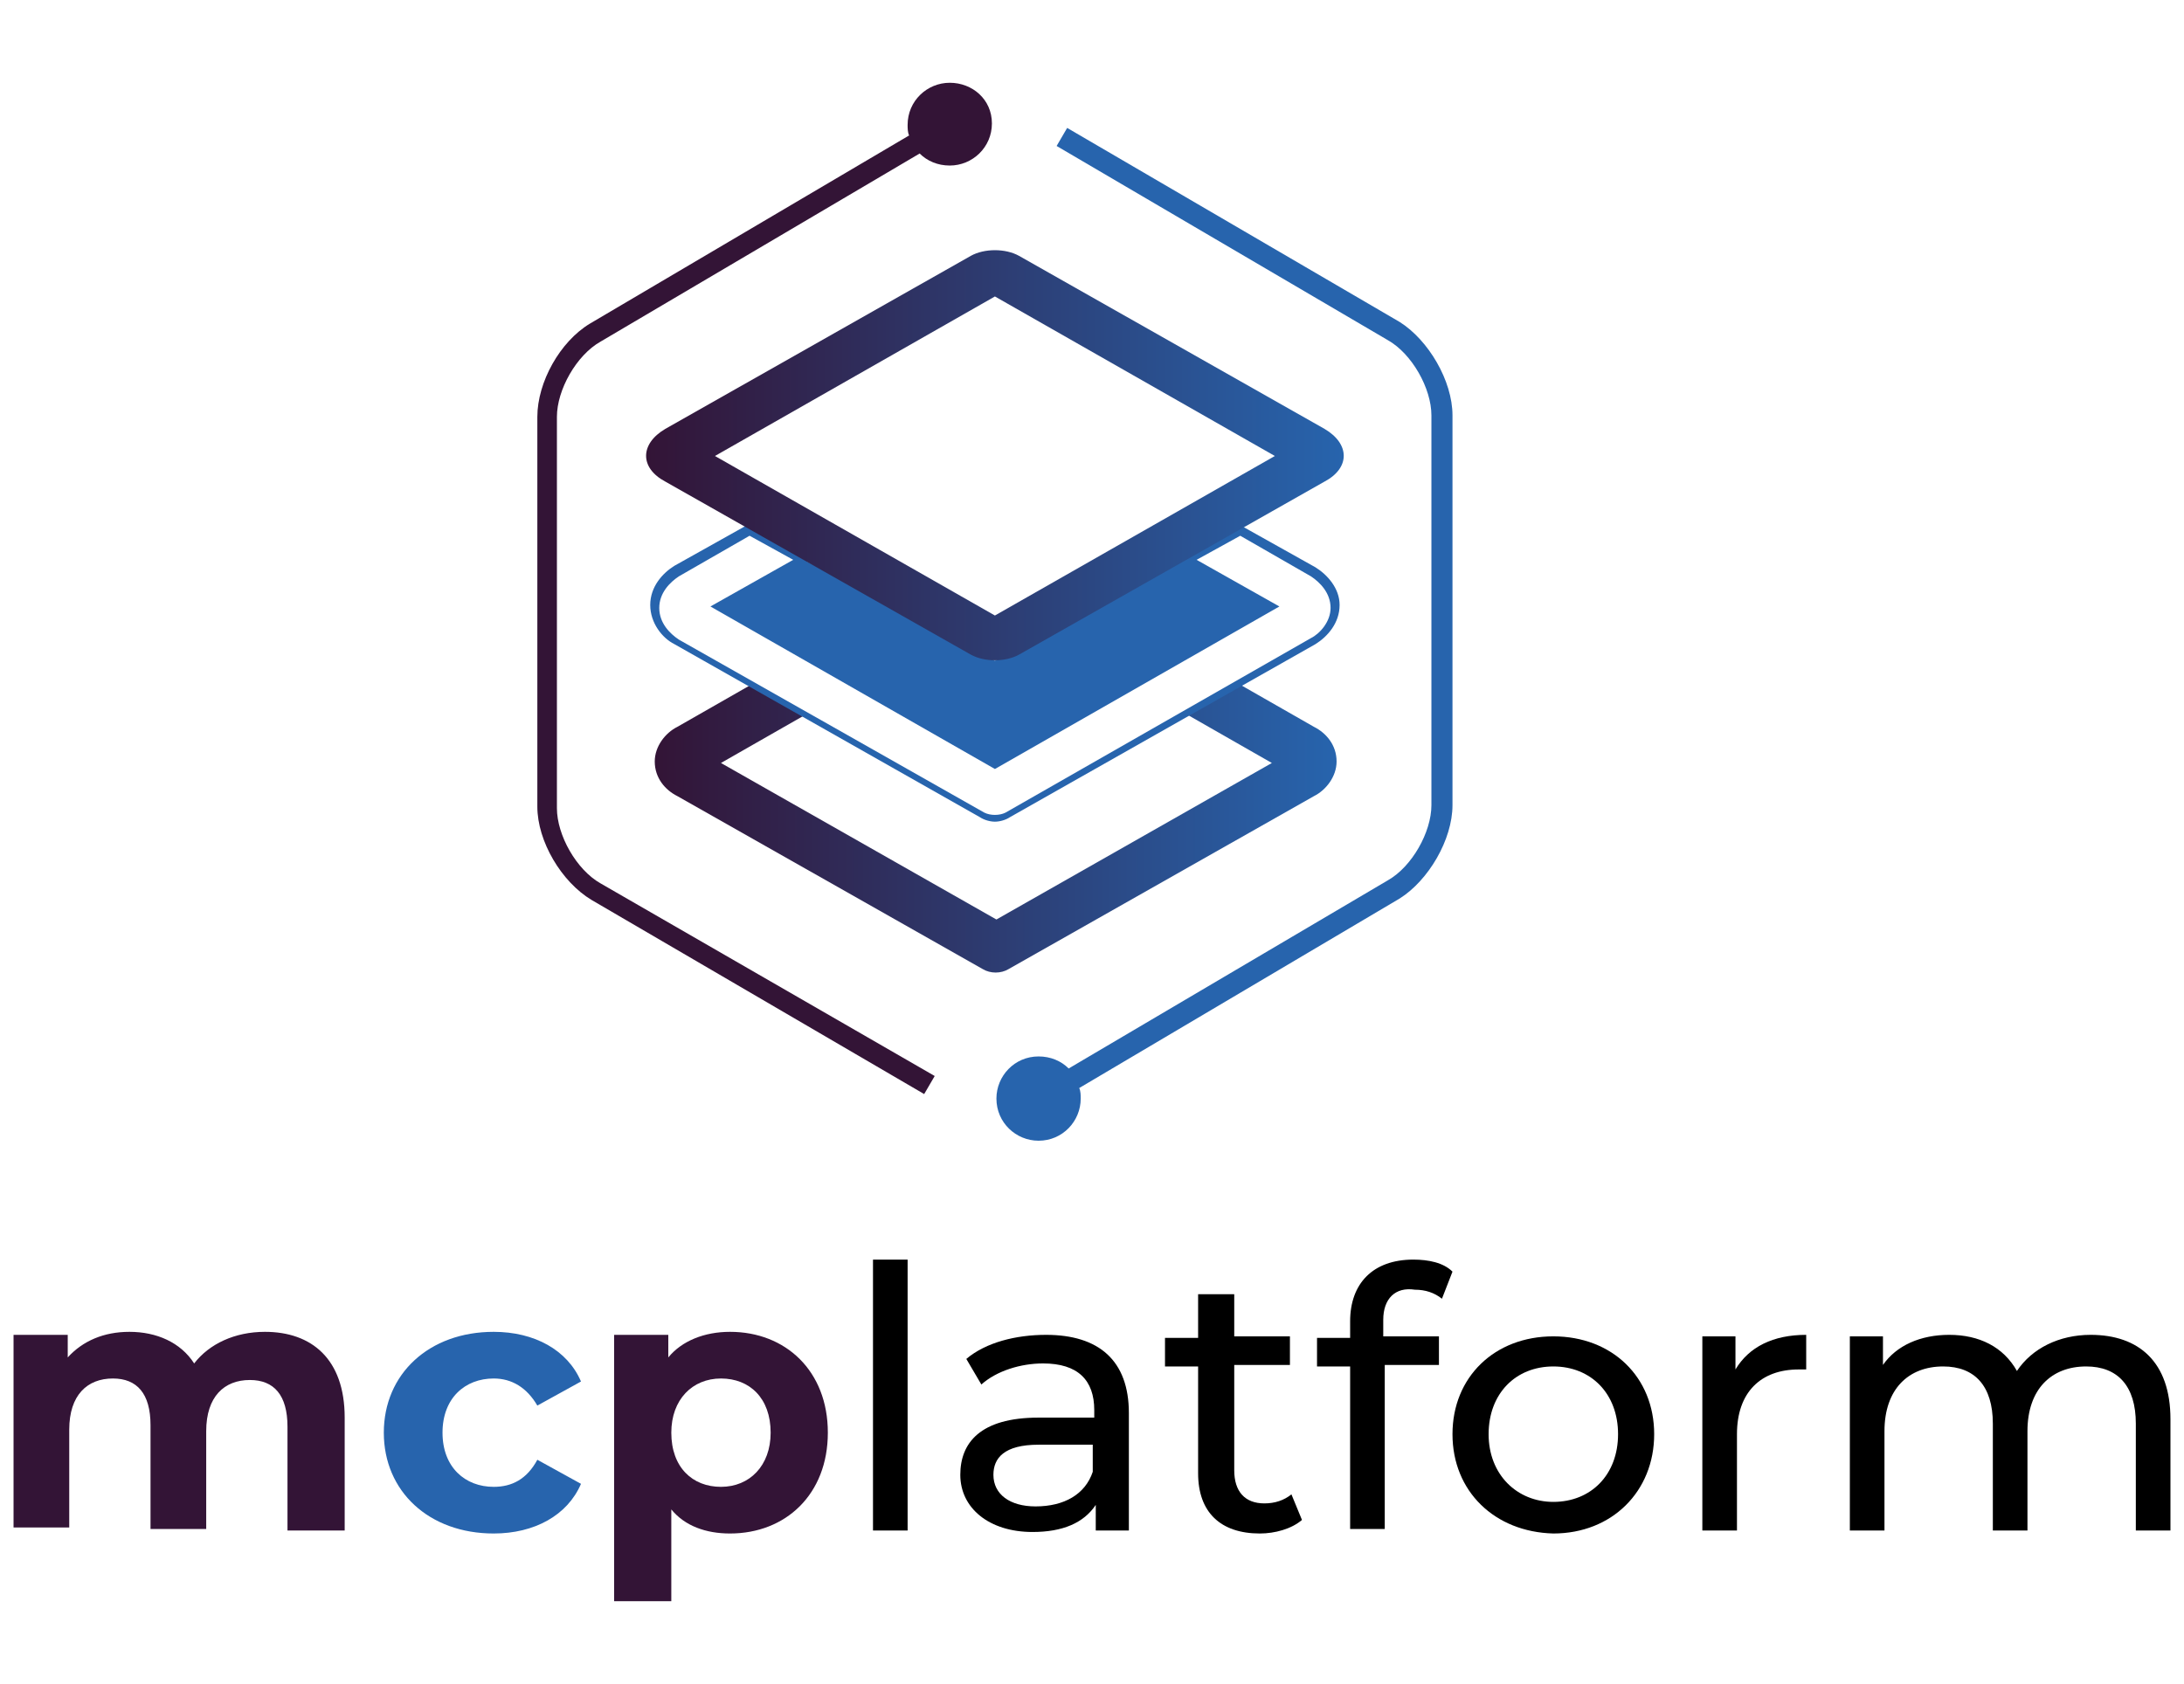
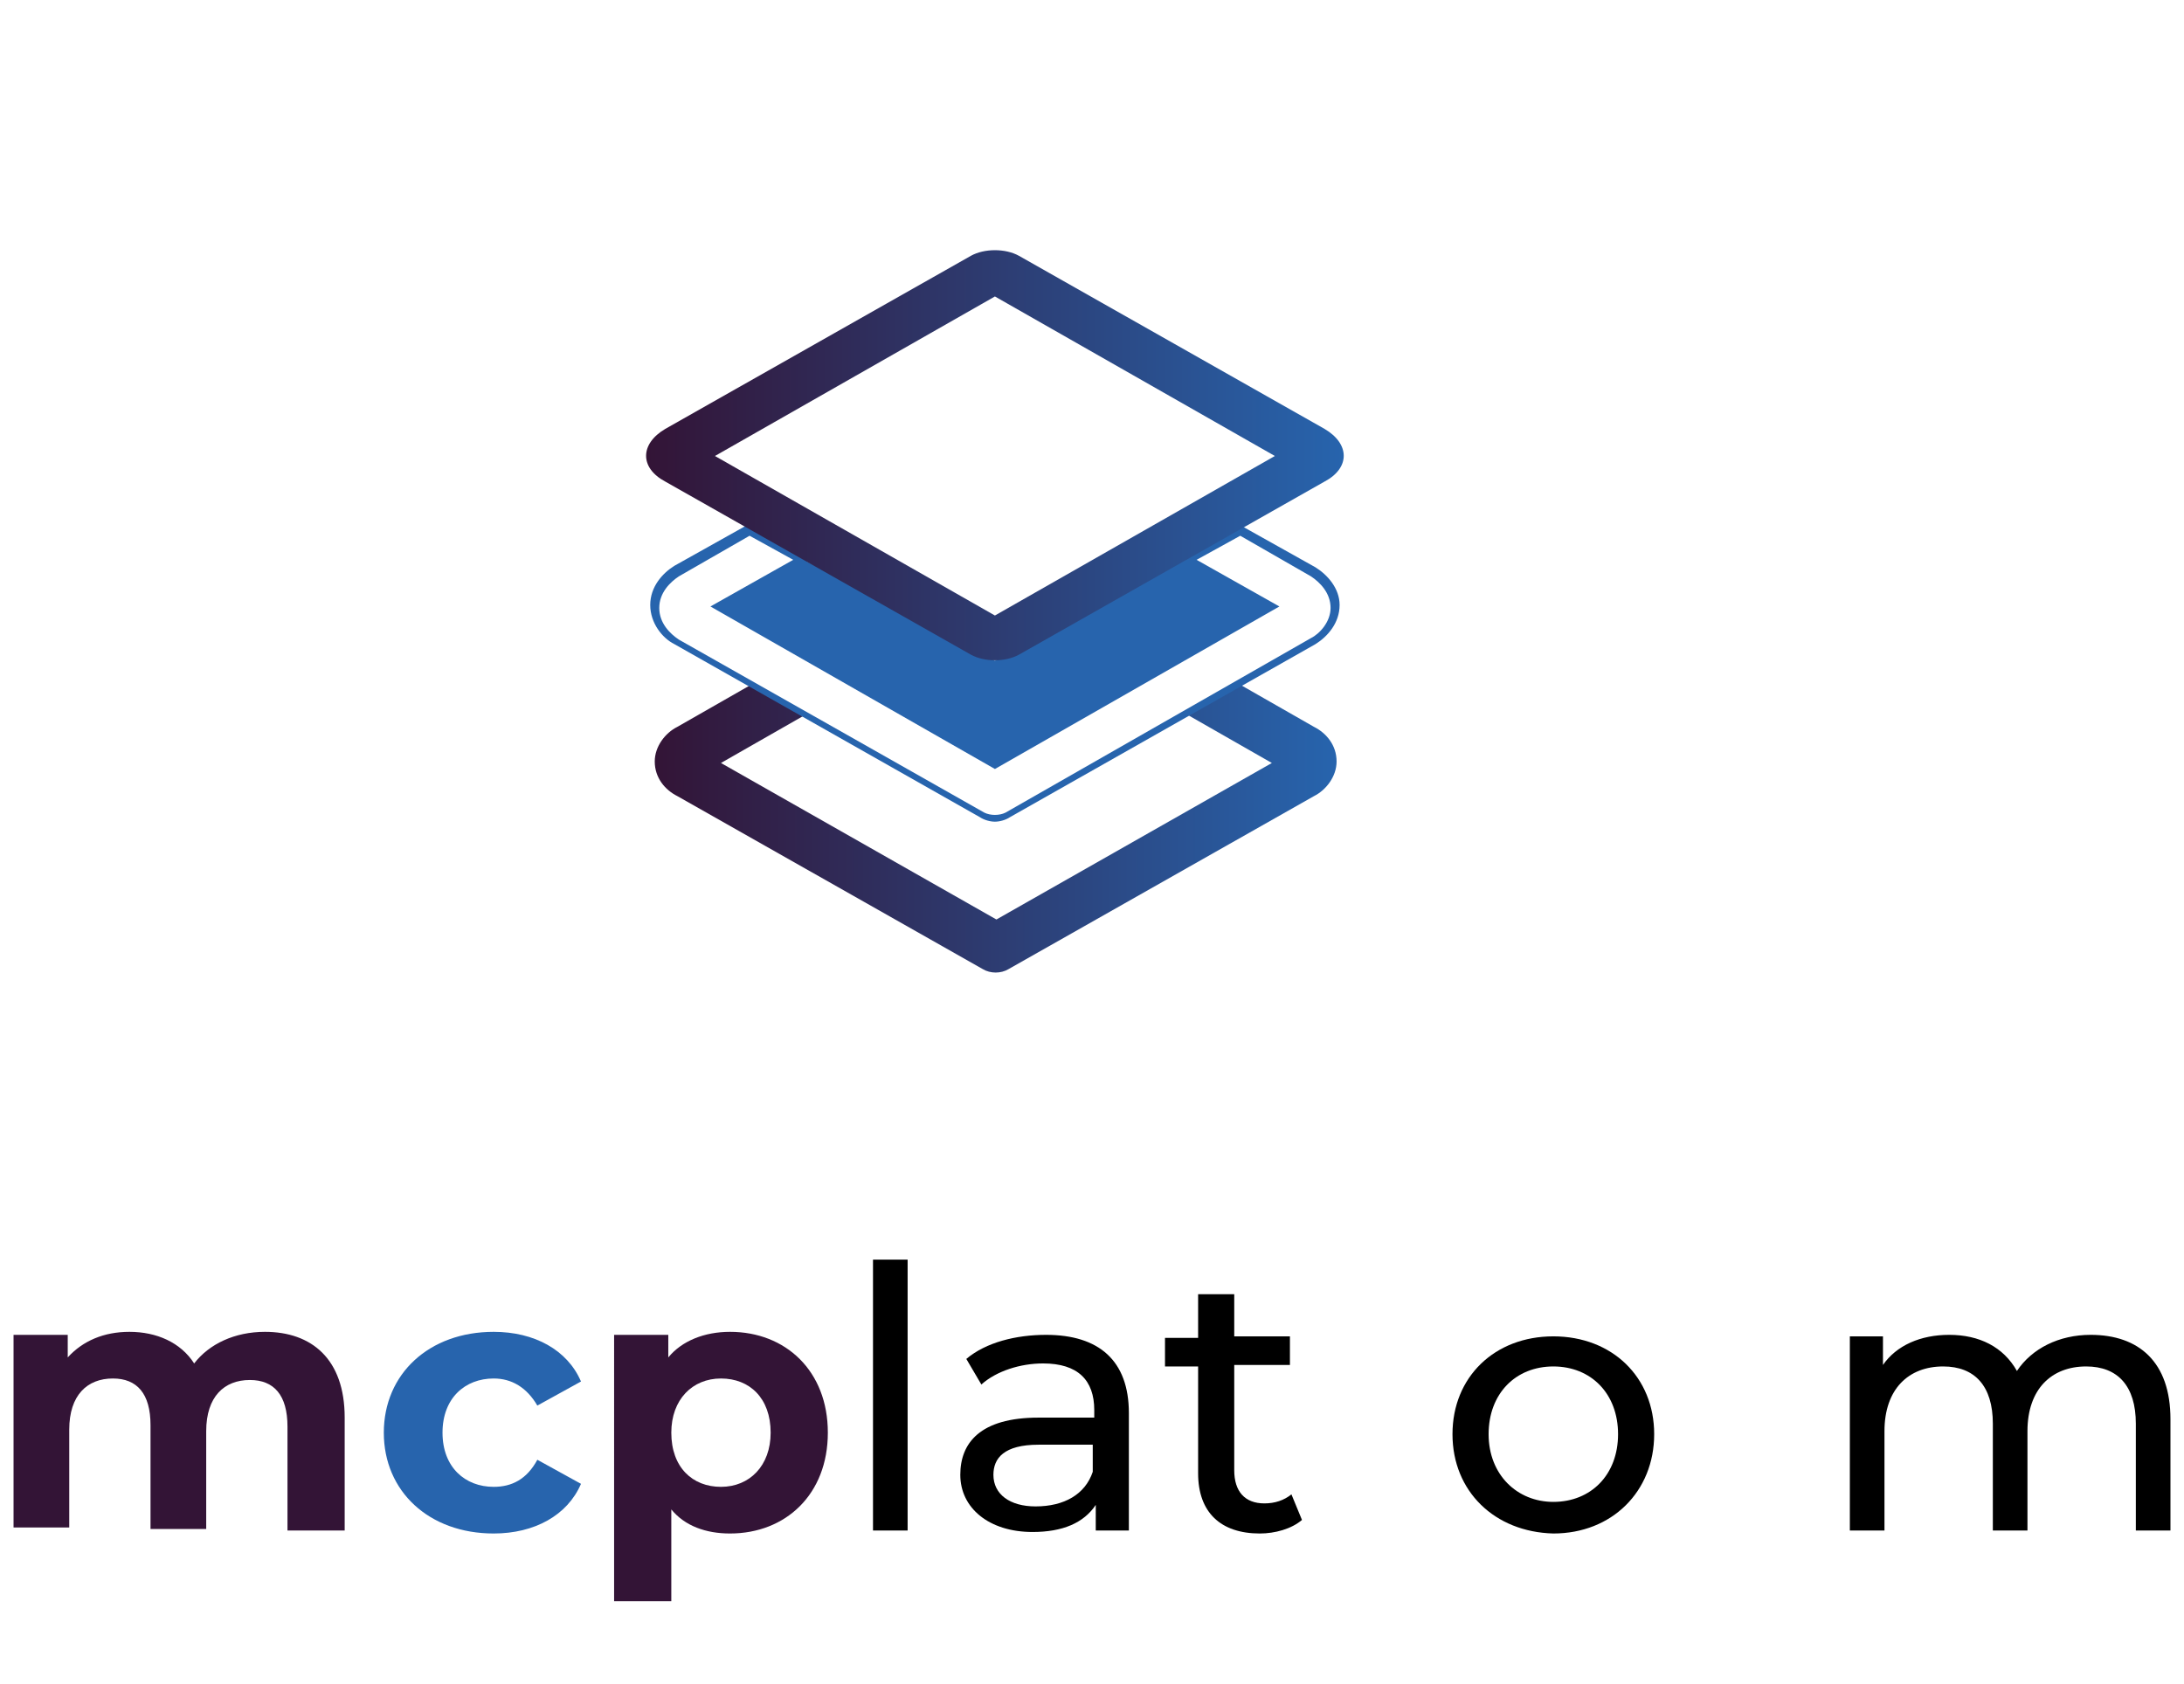
<svg xmlns="http://www.w3.org/2000/svg" version="1.1" id="Layer_1" x="0px" y="0px" viewBox="0 0 145.1 111.9" style="enable-background:new 0 0 145.1 111.9;" xml:space="preserve">
  <style type="text/css">
	.st0{fill:#331436;}
	.st1{fill:#2764AD;}
	.st2{fill-rule:evenodd;clip-rule:evenodd;fill:url(#path33392_00000150808648644102617720000001918652642880727227_);}
	.st3{fill-rule:evenodd;clip-rule:evenodd;fill:#2764AD;}
	.st4{fill-rule:evenodd;clip-rule:evenodd;fill:url(#SVGID_1_);}
</style>
  <g>
    <g>
      <path class="st0" d="M22.9,94.2v7.5h-3.8v-6.9c0-2.1-0.9-3.1-2.5-3.1c-1.7,0-2.9,1.1-2.9,3.4v6.5H10v-6.9c0-2.1-0.9-3.1-2.5-3.1    c-1.7,0-2.9,1.1-2.9,3.4v6.5H0.9V88.7h3.6v1.5c1-1.1,2.4-1.7,4.1-1.7c1.8,0,3.4,0.7,4.3,2.1c1-1.3,2.7-2.1,4.7-2.1    C20.7,88.5,22.9,90.3,22.9,94.2z" />
      <path class="st1" d="M25.5,95.2c0-3.9,3-6.7,7.3-6.7c2.7,0,4.9,1.2,5.8,3.3l-2.9,1.6c-0.7-1.2-1.7-1.8-2.9-1.8    c-1.9,0-3.4,1.3-3.4,3.6c0,2.3,1.5,3.6,3.4,3.6c1.2,0,2.2-0.5,2.9-1.8l2.9,1.6c-0.9,2.1-3.1,3.3-5.8,3.3    C28.5,101.9,25.5,99.1,25.5,95.2z" />
      <path class="st0" d="M55,95.2c0,4.1-2.8,6.7-6.5,6.7c-1.6,0-3-0.5-3.9-1.6v6.1h-3.8V88.7h3.6v1.5c0.9-1.1,2.4-1.7,4.1-1.7    C52.2,88.5,55,91.1,55,95.2z M51.2,95.2c0-2.3-1.4-3.6-3.3-3.6c-1.9,0-3.3,1.4-3.3,3.6c0,2.3,1.4,3.6,3.3,3.6    C49.8,98.8,51.2,97.4,51.2,95.2z" />
      <path d="M58,83.7h2.3v18H58V83.7z" />
      <path d="M75,93.9v7.8h-2.2V100c-0.8,1.2-2.2,1.8-4.2,1.8c-2.9,0-4.8-1.6-4.8-3.8c0-2.1,1.3-3.8,5.2-3.8h3.7v-0.5    c0-2-1.1-3.1-3.4-3.1c-1.5,0-3.1,0.5-4.1,1.4l-1-1.7c1.3-1.1,3.3-1.6,5.3-1.6C73,88.7,75,90.4,75,93.9z M72.6,97.8V96H69    c-2.3,0-3,0.9-3,2c0,1.3,1.1,2.1,2.8,2.1C70.7,100.1,72.1,99.3,72.6,97.8z" />
      <path d="M86.5,101c-0.7,0.6-1.8,0.9-2.8,0.9c-2.6,0-4.1-1.4-4.1-4v-7.1h-2.2v-1.9h2.2V86H82v2.8h3.7v1.9H82v7c0,1.4,0.7,2.2,2,2.2    c0.7,0,1.3-0.2,1.8-0.6L86.5,101z" />
-       <path d="M91.9,87.7v1.1h3.7v1.9H92v10.9h-2.3V90.8h-2.2v-1.9h2.2v-1.1c0-2.5,1.5-4.1,4.2-4.1c1,0,2,0.2,2.6,0.8l-0.7,1.8    c-0.5-0.4-1.1-0.6-1.8-0.6C92.7,85.5,91.9,86.3,91.9,87.7z" />
      <path d="M96.5,95.3c0-3.8,2.8-6.5,6.7-6.5c3.9,0,6.7,2.7,6.7,6.5c0,3.8-2.8,6.6-6.7,6.6C99.3,101.8,96.5,99.1,96.5,95.3z     M107.5,95.3c0-2.7-1.8-4.5-4.3-4.5c-2.5,0-4.3,1.8-4.3,4.5c0,2.7,1.9,4.5,4.3,4.5C105.7,99.8,107.5,98,107.5,95.3z" />
-       <path d="M120,88.7V91c-0.2,0-0.4,0-0.5,0c-2.5,0-4.1,1.5-4.1,4.3v6.4h-2.3V88.8h2.2V91C116.2,89.5,117.8,88.7,120,88.7z" />
      <path d="M144.2,94.3v7.4h-2.3v-7.1c0-2.5-1.2-3.8-3.3-3.8c-2.3,0-3.9,1.5-3.9,4.3v6.6h-2.3v-7.1c0-2.5-1.2-3.8-3.3-3.8    c-2.3,0-3.9,1.5-3.9,4.3v6.6h-2.3V88.8h2.2v1.9c0.9-1.3,2.5-2,4.4-2c2,0,3.6,0.8,4.5,2.4c1-1.5,2.8-2.4,4.9-2.4    C142.1,88.7,144.2,90.5,144.2,94.3z" />
    </g>
    <g>
      <g>
-         <path class="st0" d="M63.1,5.5c-1.5,0-2.8,1.2-2.8,2.8c0,0.2,0,0.5,0.1,0.7L39.2,21.5c-2,1.2-3.5,3.9-3.5,6.2v25.9     c0,2.3,1.6,5,3.6,6.2l22.1,12.9l0.7-1.2L39.9,58.7c-1.6-0.9-2.9-3.2-2.9-5V27.7c0-1.8,1.3-4.1,2.9-5l21.2-12.5     c0.5,0.5,1.2,0.8,2,0.8c1.5,0,2.8-1.2,2.8-2.8S64.6,5.5,63.1,5.5z" />
-         <path class="st1" d="M96.5,27.6v25.9c0,2.3-1.6,5-3.5,6.2L71.7,72.3c0.1,0.2,0.1,0.5,0.1,0.7c0,1.5-1.2,2.8-2.8,2.8     c-1.5,0-2.8-1.2-2.8-2.8c0-1.5,1.2-2.8,2.8-2.8c0.8,0,1.5,0.3,2,0.8l21.2-12.5c1.6-0.9,2.9-3.2,2.9-5V27.6c0-1.8-1.3-4.1-2.9-5     L70.2,9.7l0.7-1.2L93,21.4C94.9,22.6,96.5,25.3,96.5,27.6z" />
-       </g>
+         </g>
      <g>
        <g id="layer1_00000138564684904769742120000006978641487658120065_" transform="translate(-156,-244)">
          <linearGradient id="path33392_00000121975930782724466830000007243452862023755943_" gradientUnits="userSpaceOnUse" x1="199.479" y1="299.134" x2="244.718" y2="299.134">
            <stop offset="0" style="stop-color:#331436" />
            <stop offset="1" style="stop-color:#2764AD" />
          </linearGradient>
          <path id="path33392_00000021103731488131672750000013247143559057236394_" style="fill-rule:evenodd;clip-rule:evenodd;fill:url(#path33392_00000121975930782724466830000007243452862023755943_);" d="      M205.9,289.5l-4.9,2.8c-0.8,0.4-1.5,1.3-1.5,2.3c0,1.1,0.7,1.9,1.5,2.3l20.3,11.5c0.5,0.3,1.2,0.3,1.7,0l20.3-11.5      c0.8-0.4,1.5-1.3,1.5-2.3c0-1.1-0.7-1.9-1.5-2.3l-4.9-2.8l-3.5,2l5.6,3.2l-18.3,10.4l-18.3-10.4l5.6-3.2L205.9,289.5z" />
          <path class="st3" d="M243.4,281.7l-5-2.8l-4.1,2.3l-12.2,6.7l-12.5-6.6l0.3-0.2l-4.1-2.3l-5,2.8c-0.8,0.5-1.6,1.4-1.6,2.6      c0,1.2,0.8,2.2,1.6,2.6l20.3,11.5c0.3,0.2,0.7,0.3,1,0.3c0.3,0,0.7-0.1,1-0.3l20.3-11.5c0.8-0.5,1.6-1.4,1.6-2.6      C245,283.1,244.2,282.2,243.4,281.7z M243.1,286.4L222.8,298c-0.4,0.2-1,0.2-1.4,0l-20.3-11.5c-0.6-0.4-1.3-1.1-1.3-2.1      c0-1,0.7-1.7,1.3-2.1l4.7-2.7l2.9,1.6l-5.5,3.1l18.9,10.8l18.9-10.8l-5.5-3.1l2.9-1.6l4.7,2.7c0.6,0.4,1.3,1.1,1.3,2.1      C244.4,285.3,243.7,286.1,243.1,286.4z" />
          <linearGradient id="SVGID_1_" gradientUnits="userSpaceOnUse" x1="198.931" y1="274.298" x2="245.264" y2="274.298">
            <stop offset="0" style="stop-color:#331436" />
            <stop offset="1" style="stop-color:#2764AD" />
          </linearGradient>
          <path class="st4" d="M244,272.5L223.7,261c-0.9-0.5-2.3-0.5-3.2,0c0,0,0,0,0,0l-20.3,11.5c-1.7,1-1.7,2.6,0,3.5l20.3,11.5      c0.9,0.5,2.3,0.5,3.2,0l20.3-11.5C245.7,275.1,245.7,273.5,244,272.5z M222.1,284.9l-18.6-10.6l18.6-10.6l18.6,10.6L222.1,284.9      z" />
        </g>
      </g>
    </g>
  </g>
</svg>